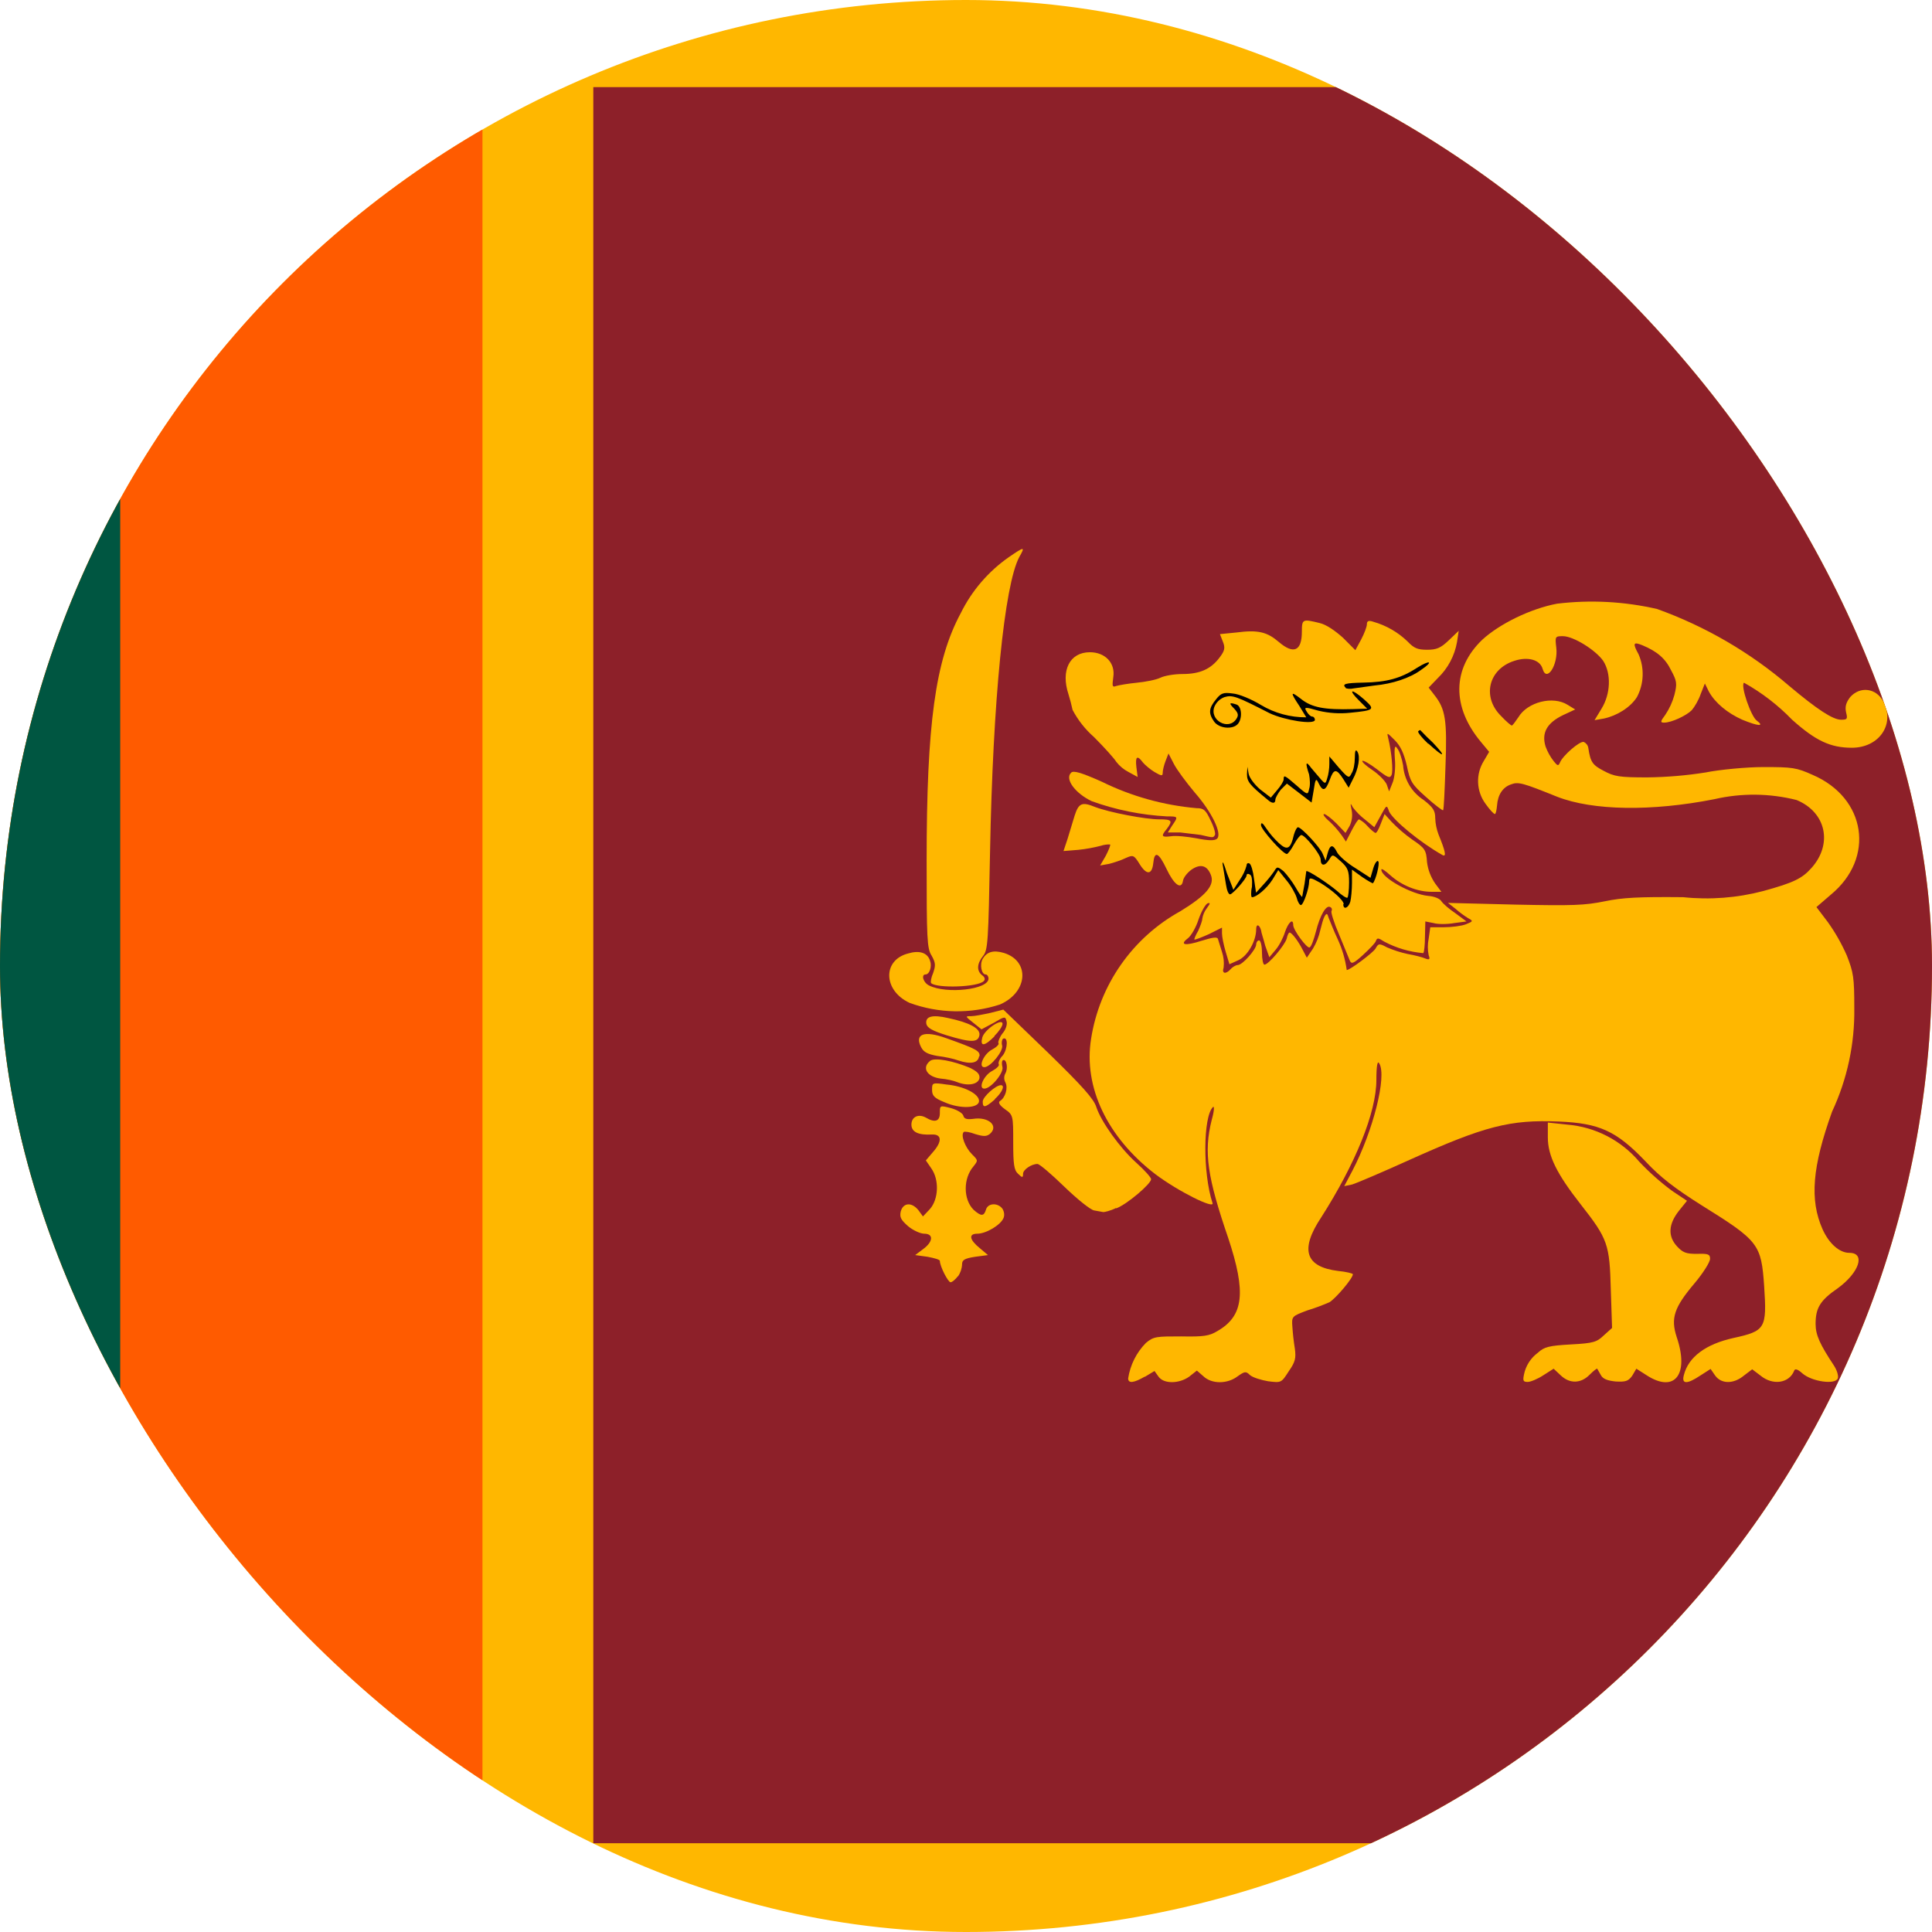
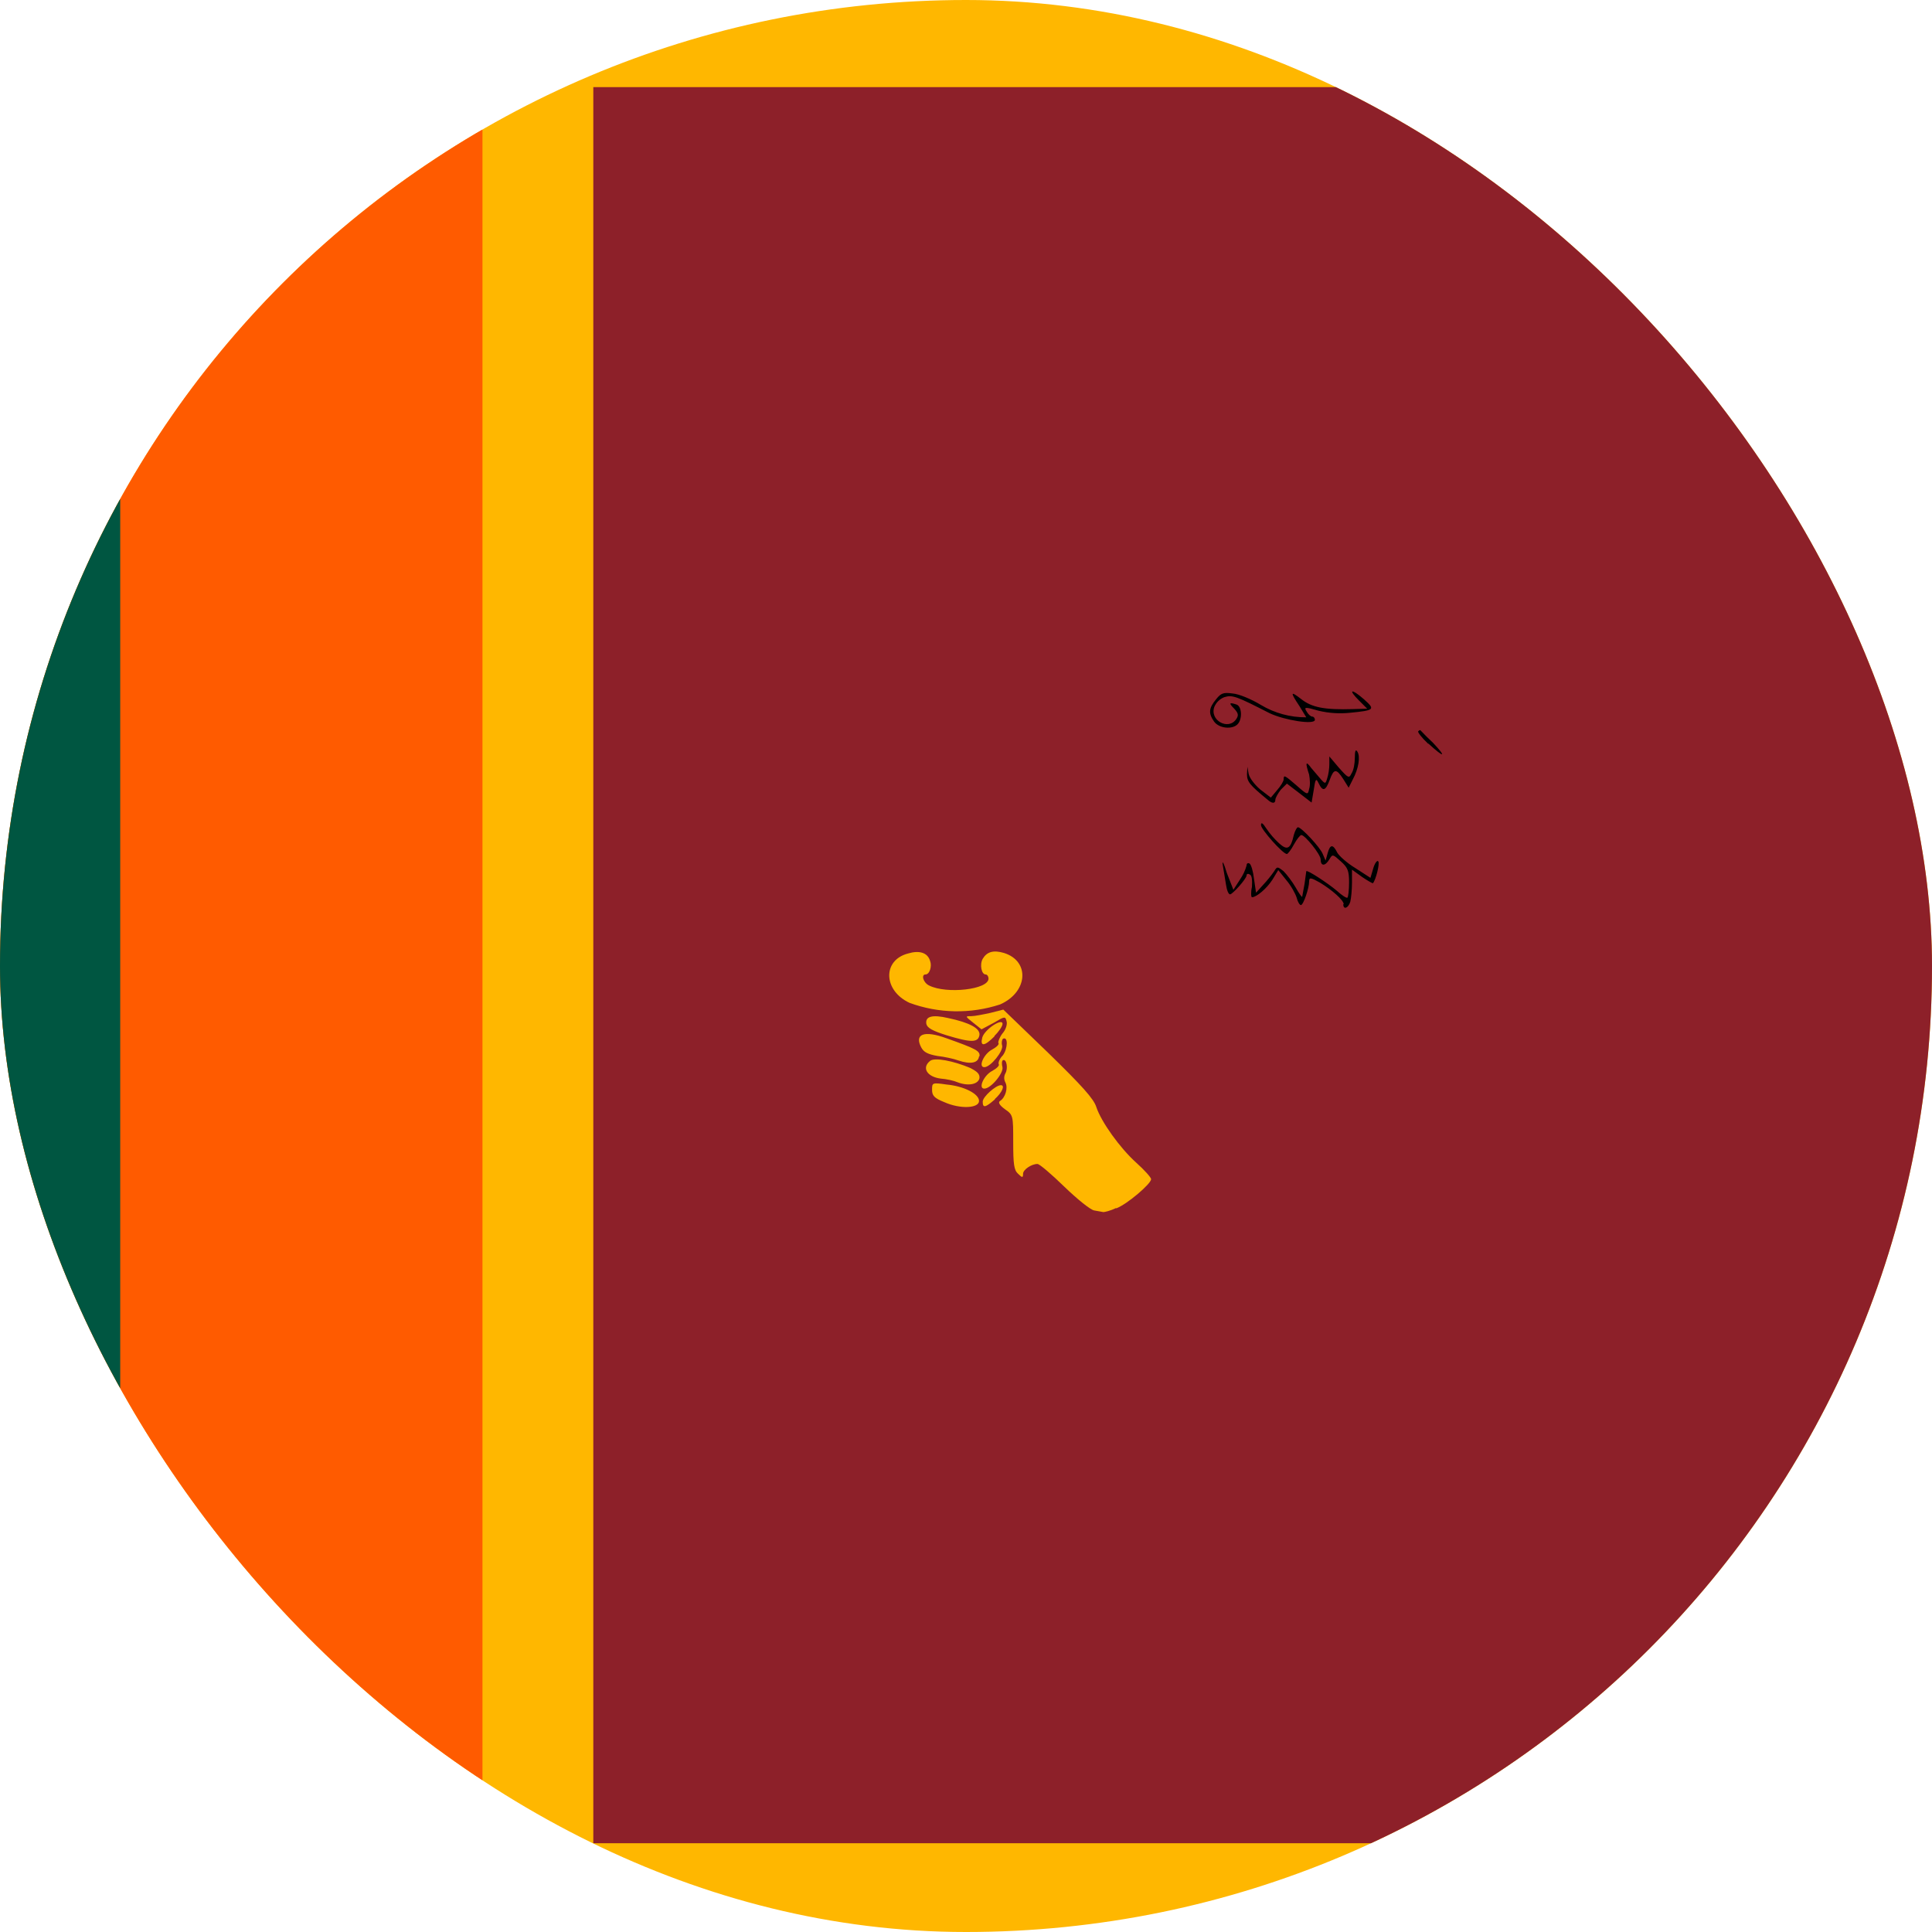
<svg xmlns="http://www.w3.org/2000/svg" width="32" height="32" viewBox="0 0 32 32" fill="none">
  <g clip-path="url(#clip0_49_26847)">
    <g clip-path="url(#clip1_49_26847)">
      <path d="M-5.818 -0.366H37.818V32.361H-5.818V-0.366Z" fill="#FFB700" />
      <path d="M-4.009 15.986L1.991 1.443H7.991V30.53H1.991L-4.009 15.986Z" fill="#FF5B00" />
      <path d="M-4.009 1.443H1.991V30.53H-4.009V1.443Z" fill="#005641" />
      <path d="M9.827 1.443H36.193V30.53H9.827V1.443Z" fill="#8D2029" />
-       <path d="M18.965 22.803L19.122 22.708L19.19 22.803C19.279 22.926 19.531 22.919 19.695 22.803L19.824 22.701L19.933 22.796C20.07 22.926 20.329 22.926 20.499 22.796C20.615 22.714 20.636 22.708 20.704 22.776C20.752 22.817 20.888 22.858 21.004 22.878C21.222 22.905 21.222 22.905 21.345 22.714C21.454 22.558 21.468 22.496 21.447 22.339C21.428 22.22 21.414 22.099 21.406 21.978C21.392 21.801 21.399 21.801 21.652 21.705C21.777 21.667 21.9 21.621 22.02 21.569C22.122 21.508 22.408 21.174 22.408 21.105C22.408 21.092 22.299 21.064 22.163 21.051C21.617 20.983 21.529 20.696 21.883 20.164C22.449 19.278 22.797 18.426 22.797 17.887C22.797 17.642 22.817 17.56 22.845 17.614C22.974 17.826 22.742 18.733 22.402 19.387L22.265 19.646L22.395 19.619C22.463 19.599 22.899 19.414 23.349 19.21C24.59 18.651 25.013 18.542 25.817 18.576C26.492 18.603 26.772 18.733 27.249 19.23C27.502 19.503 27.747 19.687 28.19 19.967C29.131 20.553 29.172 20.608 29.22 21.303C29.267 22.005 29.24 22.046 28.708 22.162C28.252 22.264 27.965 22.476 27.89 22.776C27.849 22.926 27.938 22.933 28.163 22.783L28.333 22.674L28.408 22.783C28.511 22.926 28.715 22.926 28.886 22.783L29.022 22.68L29.158 22.783C29.363 22.953 29.636 22.912 29.718 22.701C29.731 22.667 29.772 22.674 29.854 22.748C30.011 22.885 30.399 22.939 30.44 22.83C30.454 22.789 30.427 22.694 30.372 22.612C30.147 22.271 30.072 22.114 30.072 21.93C30.072 21.671 30.14 21.542 30.44 21.337C30.795 21.078 30.904 20.751 30.631 20.751C30.468 20.751 30.297 20.601 30.188 20.362C29.97 19.871 30.017 19.326 30.345 18.412C30.596 17.875 30.722 17.287 30.713 16.694C30.713 16.189 30.699 16.108 30.59 15.828C30.505 15.634 30.4 15.449 30.277 15.276L30.086 15.024L30.324 14.819C31.061 14.212 30.911 13.217 30.024 12.835C29.752 12.712 29.683 12.705 29.206 12.705C28.933 12.705 28.49 12.746 28.252 12.794C27.931 12.845 27.608 12.872 27.283 12.876C26.82 12.876 26.738 12.862 26.561 12.767C26.377 12.671 26.343 12.623 26.308 12.392C26.305 12.37 26.297 12.349 26.284 12.331C26.27 12.313 26.253 12.299 26.233 12.289C26.165 12.269 25.879 12.521 25.838 12.63C25.811 12.692 25.797 12.685 25.736 12.61C25.678 12.536 25.632 12.453 25.599 12.364C25.531 12.139 25.62 11.976 25.886 11.846L26.09 11.751L25.968 11.676C25.722 11.519 25.299 11.628 25.149 11.88C25.102 11.948 25.054 12.017 25.04 12.017C25.027 12.017 24.945 11.948 24.863 11.86C24.543 11.546 24.652 11.083 25.081 10.946C25.306 10.871 25.511 10.926 25.552 11.083C25.62 11.308 25.811 11.008 25.777 10.728C25.756 10.544 25.756 10.537 25.886 10.537C26.063 10.537 26.431 10.769 26.554 10.946C26.69 11.158 26.677 11.492 26.527 11.737L26.411 11.928L26.567 11.901C26.786 11.853 27.004 11.717 27.113 11.546C27.17 11.438 27.203 11.318 27.207 11.195C27.212 11.072 27.189 10.95 27.14 10.837C27.038 10.653 27.052 10.626 27.202 10.687C27.447 10.789 27.583 10.905 27.679 11.103C27.774 11.28 27.781 11.321 27.733 11.512C27.701 11.628 27.65 11.739 27.583 11.839C27.502 11.948 27.495 11.969 27.563 11.969C27.686 11.969 27.931 11.853 28.02 11.764C28.067 11.71 28.136 11.594 28.17 11.492L28.238 11.321L28.306 11.458C28.408 11.642 28.613 11.812 28.858 11.921C29.124 12.03 29.233 12.037 29.097 11.935C29.002 11.867 28.824 11.355 28.886 11.308C29.18 11.472 29.449 11.679 29.683 11.921C30.072 12.269 30.317 12.385 30.672 12.385C31.129 12.385 31.395 11.989 31.19 11.614C31.074 11.396 30.808 11.362 30.645 11.546C30.577 11.635 30.556 11.703 30.577 11.799C30.604 11.908 30.597 11.921 30.495 11.921C30.358 11.921 30.099 11.751 29.636 11.362C28.99 10.807 28.248 10.375 27.447 10.087C26.904 9.962 26.343 9.932 25.79 9.999C25.354 10.08 24.836 10.333 24.549 10.598C24.052 11.076 24.045 11.71 24.529 12.289L24.665 12.453L24.577 12.603C24.51 12.71 24.477 12.835 24.482 12.962C24.487 13.088 24.529 13.21 24.604 13.312C24.672 13.408 24.74 13.483 24.761 13.483C24.774 13.483 24.788 13.421 24.795 13.346C24.808 13.162 24.89 13.039 25.027 12.992C25.149 12.944 25.231 12.971 25.79 13.196C26.383 13.428 27.358 13.442 28.395 13.237C28.844 13.133 29.311 13.138 29.758 13.251C30.249 13.455 30.358 13.98 30.004 14.376C29.847 14.553 29.704 14.621 29.206 14.758C28.773 14.872 28.322 14.907 27.877 14.86C27.14 14.853 26.874 14.867 26.581 14.928C26.247 14.996 26.049 15.003 25.095 14.983L23.983 14.955L24.106 15.051C24.172 15.109 24.243 15.162 24.317 15.208C24.406 15.255 24.399 15.262 24.277 15.31C24.208 15.337 24.045 15.358 23.915 15.358H23.69L23.663 15.549C23.645 15.639 23.645 15.731 23.663 15.821C23.69 15.889 23.677 15.903 23.608 15.876C23.561 15.855 23.431 15.821 23.315 15.801C23.198 15.776 23.084 15.739 22.974 15.692C22.845 15.623 22.831 15.623 22.783 15.712C22.742 15.78 22.361 16.067 22.306 16.067C22.282 15.89 22.231 15.717 22.156 15.555C22.088 15.412 22.027 15.248 22.006 15.201C21.986 15.126 21.972 15.119 21.938 15.18C21.918 15.214 21.89 15.317 21.87 15.399C21.846 15.509 21.805 15.615 21.747 15.712L21.645 15.862L21.577 15.733C21.508 15.596 21.399 15.446 21.358 15.446C21.345 15.446 21.324 15.487 21.311 15.549C21.277 15.658 21.011 15.978 20.942 15.978C20.922 15.978 20.902 15.889 20.902 15.774C20.902 15.671 20.881 15.576 20.854 15.576C20.827 15.576 20.806 15.61 20.806 15.644C20.806 15.726 20.581 15.985 20.499 15.985C20.472 15.985 20.418 16.012 20.383 16.053C20.302 16.142 20.233 16.128 20.267 16.026C20.277 15.938 20.268 15.85 20.24 15.767L20.172 15.549C20.158 15.514 20.077 15.528 19.899 15.583C19.627 15.671 19.531 15.651 19.674 15.542C19.729 15.501 19.811 15.358 19.852 15.228C19.899 15.092 19.968 14.976 20.002 14.962C20.049 14.948 20.049 14.962 19.988 15.044C19.948 15.096 19.923 15.157 19.913 15.221C19.913 15.255 19.879 15.344 19.845 15.419C19.804 15.487 19.777 15.555 19.783 15.562C19.79 15.569 19.899 15.528 20.022 15.473L20.24 15.364V15.46C20.24 15.514 20.267 15.651 20.302 15.767L20.363 15.971L20.513 15.903C20.663 15.835 20.806 15.589 20.806 15.392C20.806 15.296 20.861 15.31 20.888 15.412C20.888 15.439 20.929 15.555 20.956 15.664L21.024 15.855L21.127 15.733C21.188 15.664 21.256 15.528 21.283 15.439C21.338 15.276 21.42 15.201 21.42 15.323C21.42 15.405 21.652 15.719 21.692 15.692C21.72 15.678 21.761 15.562 21.795 15.433C21.863 15.16 21.965 14.983 22.033 15.024C22.061 15.037 22.067 15.064 22.054 15.092C22.04 15.105 22.095 15.283 22.177 15.473C22.236 15.617 22.295 15.76 22.354 15.903C22.381 15.971 22.408 15.971 22.579 15.814C22.681 15.719 22.783 15.617 22.79 15.583C22.811 15.528 22.831 15.535 22.927 15.596C23.128 15.703 23.348 15.767 23.574 15.787C23.588 15.774 23.602 15.651 23.602 15.514L23.608 15.262L23.745 15.289C23.813 15.31 23.97 15.31 24.086 15.289L24.29 15.262L24.106 15.126C24.004 15.058 23.902 14.969 23.874 14.928C23.854 14.887 23.758 14.846 23.656 14.839C23.377 14.812 22.879 14.539 22.879 14.403C22.879 14.376 22.947 14.424 23.029 14.498C23.22 14.669 23.479 14.771 23.711 14.771H23.874L23.772 14.635C23.699 14.529 23.652 14.408 23.636 14.28C23.622 14.076 23.602 14.049 23.39 13.905C23.268 13.819 23.154 13.72 23.049 13.612L22.933 13.483L22.872 13.639C22.838 13.728 22.804 13.796 22.783 13.796C22.77 13.796 22.702 13.742 22.647 13.68C22.609 13.636 22.562 13.599 22.511 13.571C22.49 13.571 22.442 13.653 22.388 13.755L22.293 13.939L22.224 13.837C22.164 13.754 22.095 13.676 22.02 13.605C21.938 13.537 21.904 13.483 21.931 13.483C21.958 13.483 22.047 13.551 22.136 13.639L22.286 13.796L22.354 13.68C22.393 13.6 22.405 13.509 22.388 13.421C22.361 13.299 22.367 13.292 22.408 13.373C22.467 13.45 22.536 13.519 22.613 13.578L22.763 13.701L22.865 13.517C22.968 13.326 22.968 13.326 23.008 13.442C23.077 13.585 23.52 13.953 23.895 14.164C23.963 14.198 23.936 14.089 23.827 13.823C23.794 13.736 23.775 13.644 23.772 13.551C23.772 13.428 23.738 13.373 23.581 13.251C23.484 13.188 23.402 13.104 23.343 13.005C23.284 12.905 23.248 12.793 23.24 12.678C23.22 12.562 23.179 12.439 23.145 12.399C23.104 12.33 23.09 12.371 23.104 12.576C23.117 12.719 23.097 12.896 23.063 12.971L23.008 13.108L22.968 12.992C22.94 12.93 22.831 12.821 22.729 12.753C22.627 12.685 22.552 12.617 22.565 12.603C22.579 12.589 22.688 12.651 22.804 12.739C22.988 12.883 23.022 12.896 23.049 12.835C23.077 12.767 23.049 12.453 22.995 12.235C22.968 12.126 22.968 12.126 23.104 12.262C23.199 12.358 23.254 12.48 23.302 12.685C23.356 12.944 23.383 12.992 23.622 13.203C23.765 13.333 23.895 13.428 23.902 13.421C23.915 13.408 23.929 13.08 23.942 12.685C23.97 11.928 23.942 11.744 23.758 11.512L23.663 11.389L23.813 11.233C23.981 11.072 24.093 10.862 24.133 10.633L24.161 10.448L23.997 10.605C23.861 10.735 23.793 10.762 23.636 10.762C23.479 10.762 23.418 10.735 23.315 10.626C23.156 10.472 22.962 10.36 22.749 10.299C22.668 10.271 22.64 10.285 22.64 10.339C22.64 10.38 22.599 10.489 22.545 10.592L22.449 10.769L22.245 10.564C22.115 10.448 21.972 10.346 21.856 10.319C21.577 10.251 21.563 10.251 21.563 10.462C21.563 10.783 21.427 10.844 21.181 10.633C20.99 10.469 20.84 10.428 20.479 10.476L20.206 10.503L20.254 10.626C20.295 10.728 20.288 10.776 20.199 10.892C20.056 11.083 19.872 11.164 19.586 11.164C19.449 11.164 19.286 11.192 19.218 11.226C19.149 11.26 18.972 11.294 18.829 11.308C18.692 11.321 18.536 11.348 18.488 11.362C18.42 11.389 18.42 11.362 18.44 11.212C18.474 10.98 18.304 10.803 18.052 10.803C17.718 10.803 17.567 11.103 17.697 11.498C17.724 11.584 17.746 11.67 17.765 11.758C17.855 11.928 17.975 12.081 18.12 12.208C18.297 12.385 18.461 12.569 18.488 12.617C18.543 12.688 18.613 12.746 18.692 12.787L18.843 12.869L18.822 12.705C18.802 12.528 18.836 12.501 18.931 12.63C18.965 12.671 19.054 12.746 19.122 12.787C19.238 12.855 19.258 12.855 19.258 12.801C19.258 12.76 19.279 12.671 19.306 12.603L19.354 12.48L19.442 12.651C19.49 12.746 19.647 12.958 19.79 13.128C20.07 13.448 20.247 13.81 20.158 13.892C20.117 13.926 20.022 13.926 19.817 13.885C19.668 13.858 19.477 13.837 19.395 13.851C19.238 13.871 19.224 13.851 19.327 13.728C19.429 13.592 19.408 13.571 19.204 13.571C18.965 13.571 18.372 13.455 18.14 13.367C17.922 13.278 17.867 13.299 17.799 13.51L17.683 13.892L17.615 14.096L17.861 14.076C17.987 14.063 18.113 14.04 18.236 14.008C18.284 13.992 18.335 13.985 18.386 13.987C18.399 13.994 18.365 14.076 18.317 14.171L18.222 14.335L18.372 14.308C18.454 14.287 18.577 14.246 18.645 14.212C18.767 14.158 18.781 14.158 18.877 14.314C18.992 14.498 19.081 14.492 19.102 14.294C19.122 14.089 19.19 14.117 19.32 14.389C19.442 14.649 19.565 14.744 19.593 14.594C19.599 14.539 19.661 14.458 19.736 14.403C19.886 14.301 19.995 14.335 20.056 14.492C20.124 14.662 19.974 14.833 19.552 15.092C19.16 15.308 18.823 15.611 18.567 15.977C18.31 16.343 18.141 16.764 18.072 17.205C17.942 18.01 18.345 18.842 19.136 19.448C19.517 19.735 20.124 20.035 20.083 19.926C19.92 19.428 19.927 18.494 20.09 18.337C20.117 18.31 20.111 18.405 20.07 18.549C19.933 19.087 20.002 19.51 20.343 20.505C20.642 21.405 20.602 21.794 20.165 22.046C20.029 22.128 19.94 22.142 19.565 22.135C19.156 22.135 19.108 22.135 18.979 22.244C18.822 22.404 18.72 22.609 18.686 22.83C18.686 22.919 18.781 22.905 18.958 22.803H18.965Z" fill="#FFB700" />
-       <path d="M25.562 22.779L25.733 22.67L25.849 22.779C25.999 22.923 26.183 22.916 26.326 22.773C26.394 22.704 26.449 22.663 26.455 22.67L26.517 22.779C26.551 22.841 26.626 22.868 26.762 22.882C26.919 22.889 26.967 22.882 27.035 22.786L27.103 22.67L27.274 22.779C27.737 23.079 27.983 22.766 27.771 22.145C27.669 21.832 27.73 21.654 28.064 21.259C28.208 21.088 28.324 20.904 28.324 20.85C28.324 20.775 28.296 20.761 28.105 20.768C27.928 20.768 27.874 20.748 27.778 20.645C27.621 20.475 27.635 20.277 27.805 20.059L27.942 19.889L27.696 19.725C27.5 19.58 27.318 19.418 27.151 19.241C27.002 19.065 26.82 18.921 26.615 18.815C26.411 18.71 26.187 18.646 25.958 18.627L25.637 18.593V18.838C25.637 19.145 25.787 19.445 26.183 19.95C26.633 20.523 26.66 20.611 26.68 21.361L26.701 21.995L26.564 22.118C26.449 22.227 26.401 22.248 26.019 22.268C25.658 22.288 25.576 22.309 25.474 22.404C25.354 22.492 25.271 22.621 25.242 22.766C25.221 22.868 25.228 22.889 25.303 22.889C25.351 22.889 25.467 22.841 25.562 22.779V22.779ZM15.867 21.143C15.908 21.082 15.932 21.012 15.935 20.939C15.935 20.87 15.976 20.843 16.153 20.816L16.364 20.788L16.228 20.673C16.058 20.536 16.037 20.434 16.187 20.434C16.337 20.434 16.583 20.284 16.624 20.168C16.644 20.113 16.624 20.045 16.596 20.011C16.515 19.916 16.358 19.929 16.33 20.038C16.296 20.148 16.249 20.148 16.126 20.038C15.955 19.868 15.949 19.52 16.126 19.316C16.201 19.22 16.201 19.22 16.099 19.118C15.989 19.009 15.908 18.804 15.962 18.75C15.976 18.736 16.064 18.75 16.153 18.784C16.29 18.825 16.337 18.825 16.392 18.784C16.549 18.654 16.378 18.491 16.119 18.532C16.01 18.545 15.969 18.532 15.955 18.477C15.942 18.436 15.853 18.382 15.751 18.354C15.567 18.307 15.567 18.307 15.567 18.436C15.567 18.573 15.485 18.6 15.335 18.511C15.212 18.443 15.096 18.498 15.096 18.627C15.096 18.75 15.212 18.804 15.437 18.791C15.601 18.784 15.608 18.907 15.451 19.084L15.335 19.22L15.424 19.35C15.56 19.541 15.546 19.861 15.403 20.025L15.287 20.148L15.212 20.045C15.103 19.909 14.96 19.916 14.919 20.066C14.899 20.161 14.919 20.202 15.042 20.311C15.124 20.379 15.246 20.434 15.308 20.434C15.464 20.434 15.458 20.564 15.294 20.686L15.158 20.788L15.362 20.816C15.471 20.836 15.567 20.863 15.567 20.884C15.567 20.973 15.703 21.238 15.744 21.238C15.771 21.238 15.826 21.191 15.867 21.136V21.143Z" fill="#FFB700" />
      <path d="M18.486 20.015C18.67 19.947 19.066 19.606 19.066 19.531C19.066 19.503 18.957 19.381 18.82 19.258C18.548 19.013 18.241 18.583 18.159 18.338C18.118 18.201 17.92 17.983 17.361 17.438L16.618 16.722L16.407 16.776C16.284 16.803 16.141 16.831 16.086 16.831C15.984 16.831 15.984 16.831 16.12 16.94L16.257 17.049L16.461 16.94C16.645 16.831 16.652 16.831 16.673 16.919C16.686 16.967 16.659 17.056 16.604 17.117C16.557 17.178 16.529 17.253 16.536 17.274C16.557 17.294 16.509 17.342 16.434 17.383C16.298 17.451 16.195 17.676 16.304 17.676C16.407 17.676 16.625 17.404 16.598 17.315C16.584 17.267 16.598 17.219 16.611 17.206C16.7 17.158 16.693 17.369 16.611 17.479C16.557 17.533 16.529 17.601 16.543 17.628C16.557 17.649 16.509 17.697 16.434 17.738C16.298 17.806 16.195 18.031 16.304 18.031C16.413 18.031 16.625 17.772 16.604 17.676C16.591 17.628 16.591 17.574 16.611 17.56C16.673 17.533 16.7 17.697 16.652 17.779C16.64 17.802 16.633 17.827 16.633 17.854C16.633 17.88 16.64 17.905 16.652 17.928C16.7 18.017 16.652 18.181 16.564 18.235C16.529 18.256 16.55 18.303 16.645 18.372C16.782 18.467 16.782 18.481 16.782 18.917C16.782 19.285 16.795 19.381 16.863 19.442C16.932 19.51 16.945 19.51 16.945 19.442C16.945 19.374 17.082 19.279 17.184 19.279C17.218 19.279 17.416 19.449 17.627 19.654C17.838 19.858 18.064 20.042 18.125 20.049L18.275 20.076C18.295 20.076 18.391 20.056 18.486 20.008V20.015ZM16.216 18.235C16.216 18.119 15.97 17.99 15.677 17.963C15.438 17.928 15.438 17.935 15.438 18.051C15.438 18.147 15.473 18.188 15.643 18.256C15.902 18.372 16.216 18.358 16.216 18.235Z" fill="#FFB700" />
      <path d="M16.475 18.206C16.598 18.096 16.652 17.974 16.577 17.974C16.495 17.974 16.277 18.165 16.277 18.247C16.277 18.356 16.318 18.349 16.482 18.206H16.475ZM16.223 17.858C16.23 17.79 16.189 17.749 16.066 17.687C15.793 17.572 15.479 17.51 15.405 17.572C15.261 17.687 15.357 17.837 15.582 17.865C15.677 17.872 15.8 17.899 15.861 17.926C16.039 17.994 16.202 17.96 16.223 17.858V17.858ZM16.223 17.497C16.236 17.408 16.175 17.374 15.677 17.197C15.302 17.06 15.139 17.128 15.261 17.353C15.302 17.428 15.37 17.462 15.527 17.49C15.643 17.503 15.8 17.537 15.875 17.565C16.079 17.633 16.202 17.606 16.216 17.497H16.223ZM16.468 17.162C16.543 17.087 16.605 16.999 16.605 16.958C16.605 16.856 16.311 17.047 16.27 17.183C16.23 17.34 16.305 17.333 16.475 17.162H16.468ZM16.223 17.142C16.236 17.033 16.059 16.937 15.704 16.862C15.439 16.801 15.323 16.835 15.343 16.958C15.357 17.026 15.445 17.074 15.684 17.149C16.086 17.271 16.202 17.271 16.223 17.142V17.142ZM16.564 16.637C17.027 16.433 17.061 15.921 16.632 15.785C16.454 15.731 16.345 15.765 16.277 15.881C16.223 15.976 16.257 16.14 16.325 16.14C16.352 16.14 16.373 16.174 16.373 16.208C16.373 16.392 15.677 16.467 15.391 16.324C15.289 16.276 15.255 16.14 15.329 16.14C15.398 16.14 15.439 16.003 15.405 15.915C15.364 15.778 15.227 15.737 15.043 15.792C14.614 15.901 14.627 16.406 15.064 16.61C15.546 16.787 16.075 16.797 16.564 16.637V16.637Z" fill="#FFB700" />
-       <path d="M16.295 16.249C16.323 16.222 16.309 16.181 16.268 16.154C16.173 16.079 16.18 15.963 16.282 15.834C16.364 15.738 16.37 15.588 16.398 14.122C16.445 11.593 16.636 9.69 16.882 9.227C16.984 9.049 16.97 9.049 16.711 9.227C16.371 9.464 16.097 9.783 15.914 10.154C15.491 10.938 15.348 11.995 15.348 14.258C15.348 15.54 15.354 15.711 15.43 15.827C15.498 15.949 15.498 15.99 15.457 16.113C15.423 16.188 15.409 16.27 15.423 16.284C15.518 16.372 16.2 16.352 16.295 16.249ZM20.12 13.836C20.141 13.815 20.107 13.699 20.052 13.59C19.97 13.413 19.936 13.386 19.82 13.386C19.275 13.338 18.744 13.191 18.252 12.949C17.904 12.793 17.775 12.758 17.741 12.799C17.632 12.902 17.809 13.14 18.082 13.27C18.483 13.415 18.904 13.499 19.329 13.522C19.514 13.522 19.52 13.522 19.411 13.679L19.343 13.788H19.548L19.889 13.829C20.093 13.877 20.093 13.877 20.12 13.836V13.836Z" fill="#FFB700" />
      <path d="M22.256 14.977C22.256 14.909 22.058 14.738 21.868 14.622C21.711 14.534 21.683 14.527 21.683 14.602C21.683 14.711 21.588 14.991 21.547 14.991C21.527 14.991 21.493 14.936 21.479 14.875C21.459 14.806 21.384 14.67 21.308 14.581L21.172 14.411L21.077 14.568C20.981 14.718 20.811 14.861 20.736 14.861C20.722 14.861 20.715 14.779 20.736 14.691C20.743 14.581 20.736 14.5 20.702 14.486C20.674 14.466 20.647 14.472 20.647 14.5C20.647 14.554 20.415 14.813 20.374 14.813C20.347 14.813 20.32 14.745 20.306 14.65L20.252 14.322C20.238 14.241 20.272 14.295 20.32 14.459L20.429 14.738L20.538 14.568C20.587 14.497 20.624 14.419 20.647 14.336C20.647 14.302 20.668 14.288 20.695 14.302C20.722 14.316 20.756 14.431 20.77 14.554L20.804 14.786L20.927 14.65C20.991 14.581 21.05 14.508 21.104 14.431C21.152 14.35 21.159 14.35 21.261 14.431C21.315 14.486 21.404 14.602 21.459 14.697C21.513 14.793 21.561 14.861 21.568 14.854L21.608 14.636L21.636 14.431C21.643 14.397 22.004 14.636 22.14 14.752C22.222 14.827 22.304 14.881 22.318 14.868C22.331 14.854 22.345 14.745 22.345 14.616C22.345 14.425 22.324 14.37 22.209 14.268C22.072 14.145 22.072 14.145 22.018 14.234C21.949 14.35 21.874 14.35 21.874 14.234C21.874 14.152 21.615 13.831 21.554 13.831C21.534 13.831 21.479 13.9 21.431 13.988C21.384 14.077 21.329 14.145 21.315 14.145C21.247 14.145 20.886 13.736 20.886 13.668C20.886 13.613 20.913 13.627 20.974 13.722C21.035 13.812 21.106 13.894 21.186 13.968C21.322 14.091 21.377 14.063 21.431 13.825C21.452 13.756 21.479 13.702 21.499 13.702C21.554 13.702 21.868 14.036 21.909 14.145L21.956 14.254L21.99 14.131C22.031 13.981 22.079 13.981 22.147 14.118C22.174 14.172 22.311 14.295 22.447 14.377L22.699 14.54L22.747 14.377C22.774 14.288 22.815 14.241 22.829 14.268C22.856 14.302 22.788 14.575 22.74 14.629C22.74 14.636 22.652 14.588 22.563 14.527L22.393 14.404V14.622C22.393 14.738 22.379 14.881 22.365 14.936C22.331 15.045 22.249 15.072 22.249 14.977H22.256ZM20.995 13.245C20.695 13 20.654 12.945 20.654 12.822L20.661 12.7L20.681 12.816C20.695 12.884 20.777 12.993 20.872 13.075L21.049 13.211L21.152 13.088C21.213 13.02 21.261 12.938 21.261 12.911C21.261 12.829 21.274 12.836 21.479 13.013C21.656 13.17 21.663 13.17 21.683 13.068C21.704 13.013 21.697 12.904 21.683 12.829C21.615 12.625 21.629 12.597 21.718 12.72L21.881 12.911C21.949 12.986 21.956 12.986 21.983 12.89C22.004 12.829 22.018 12.727 22.018 12.659V12.529L22.174 12.713C22.331 12.89 22.345 12.897 22.386 12.809C22.42 12.761 22.44 12.645 22.44 12.556C22.44 12.434 22.454 12.406 22.481 12.447C22.536 12.529 22.502 12.734 22.406 12.911L22.338 13.047L22.249 12.904C22.134 12.727 22.093 12.727 22.024 12.918C21.956 13.102 21.909 13.116 21.84 12.972C21.799 12.884 21.786 12.897 21.759 13.088L21.724 13.293L21.52 13.136L21.315 12.979L21.213 13.081C21.165 13.143 21.124 13.218 21.124 13.245C21.124 13.313 21.07 13.313 20.995 13.245V13.245ZM23.654 12.318C23.552 12.222 23.477 12.127 23.49 12.113C23.511 12.093 23.524 12.086 23.531 12.1C23.597 12.17 23.665 12.238 23.736 12.304C23.968 12.55 23.92 12.556 23.661 12.318H23.654ZM20.108 11.95C20.013 11.813 20.02 11.731 20.143 11.581C20.224 11.479 20.265 11.466 20.415 11.486C20.518 11.493 20.729 11.581 20.886 11.677C21.112 11.812 21.372 11.883 21.636 11.881L21.52 11.691C21.37 11.466 21.37 11.438 21.547 11.575C21.724 11.718 21.936 11.759 22.413 11.745L22.645 11.738L22.509 11.602C22.324 11.418 22.379 11.397 22.59 11.581C22.781 11.752 22.774 11.765 22.358 11.806C22.185 11.824 22.01 11.812 21.84 11.772C21.608 11.704 21.595 11.711 21.643 11.786C21.67 11.834 21.711 11.868 21.731 11.868C21.759 11.868 21.779 11.895 21.779 11.922C21.779 12.011 21.274 11.929 21.029 11.813C20.483 11.534 20.415 11.506 20.279 11.547C20.243 11.561 20.209 11.582 20.181 11.609C20.153 11.636 20.131 11.668 20.115 11.704C20.027 11.929 20.347 12.106 20.477 11.909C20.518 11.847 20.511 11.813 20.443 11.738C20.347 11.643 20.361 11.629 20.483 11.67C20.572 11.704 20.579 11.915 20.497 11.997C20.409 12.086 20.19 12.066 20.108 11.95Z" fill="black" />
-       <path d="M22.291 11.395C22.223 11.327 22.277 11.313 22.584 11.306C22.966 11.299 23.198 11.238 23.47 11.061C23.689 10.924 23.75 10.952 23.538 11.095C23.354 11.231 23.061 11.327 22.768 11.354L22.42 11.402C22.366 11.415 22.304 11.408 22.284 11.395H22.291Z" fill="black" />
    </g>
  </g>
  <defs>
    <clipPath id="clip0_49_26847">
      <rect width="32" height="32" rx="16" fill="white" />
    </clipPath>
    <clipPath id="clip1_49_26847">
      <rect width="43.636" height="32.727" fill="white" transform="translate(-5.818 -0.366)" />
    </clipPath>
  </defs>
</svg>